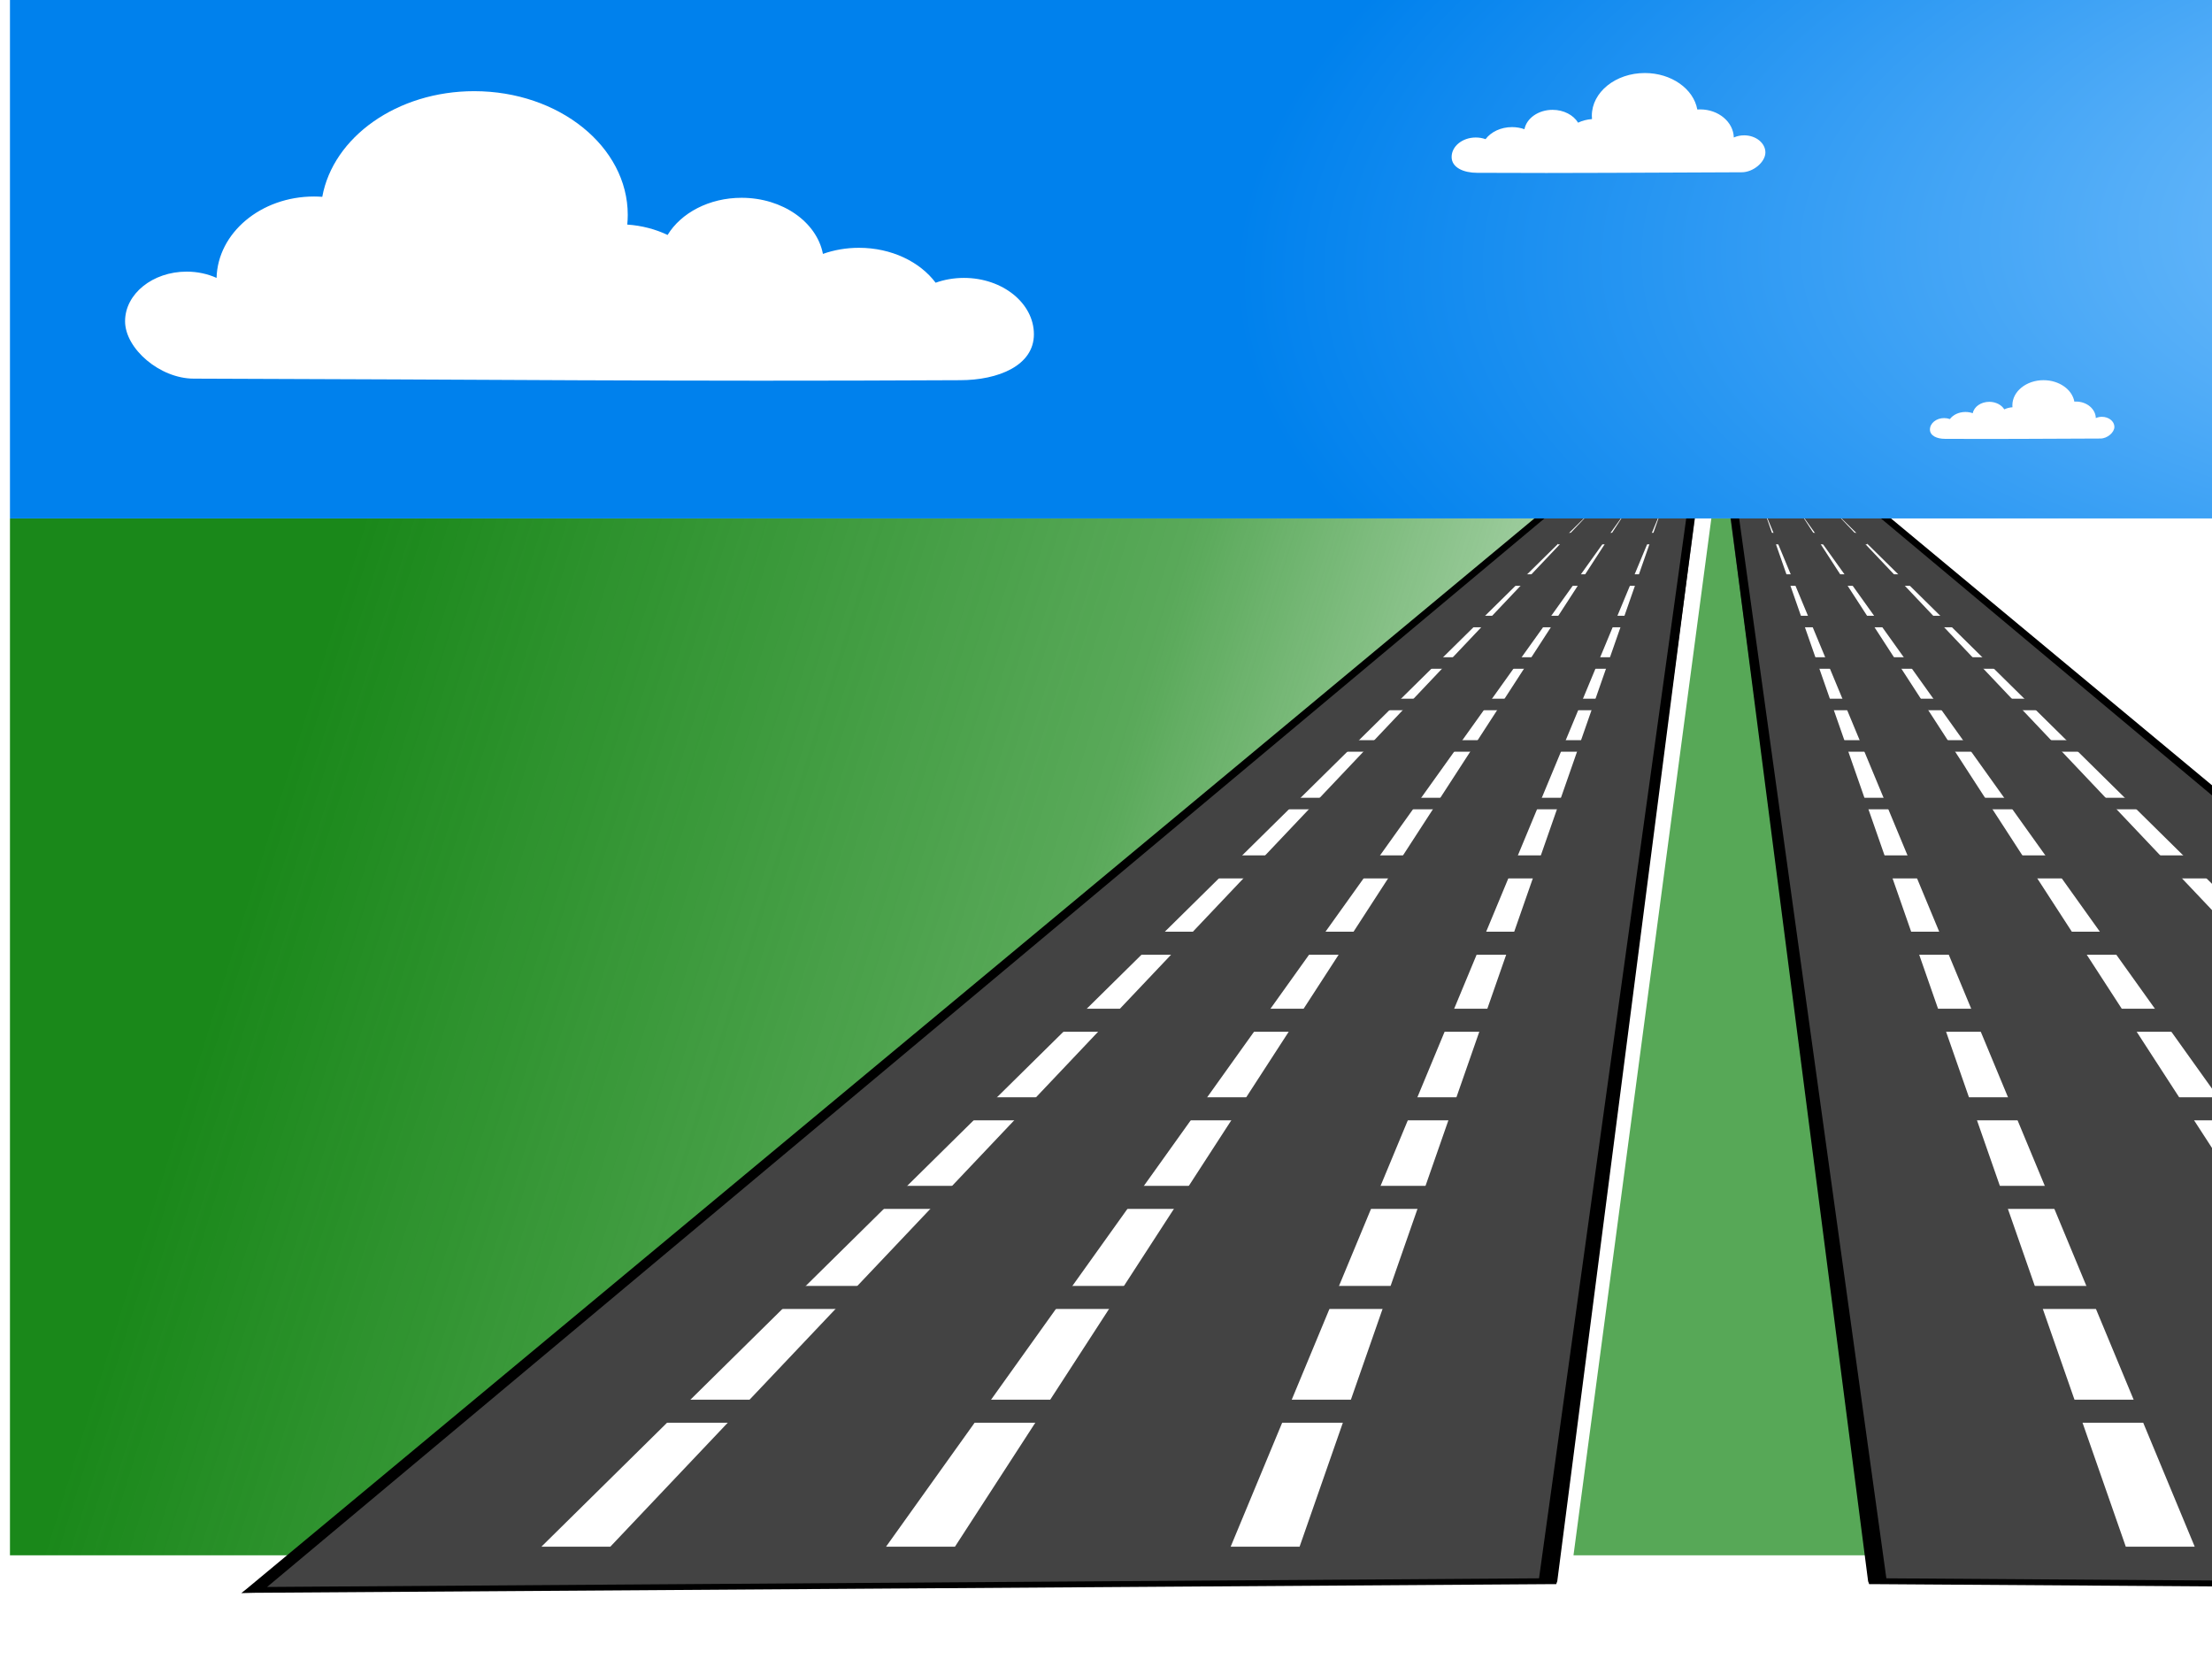
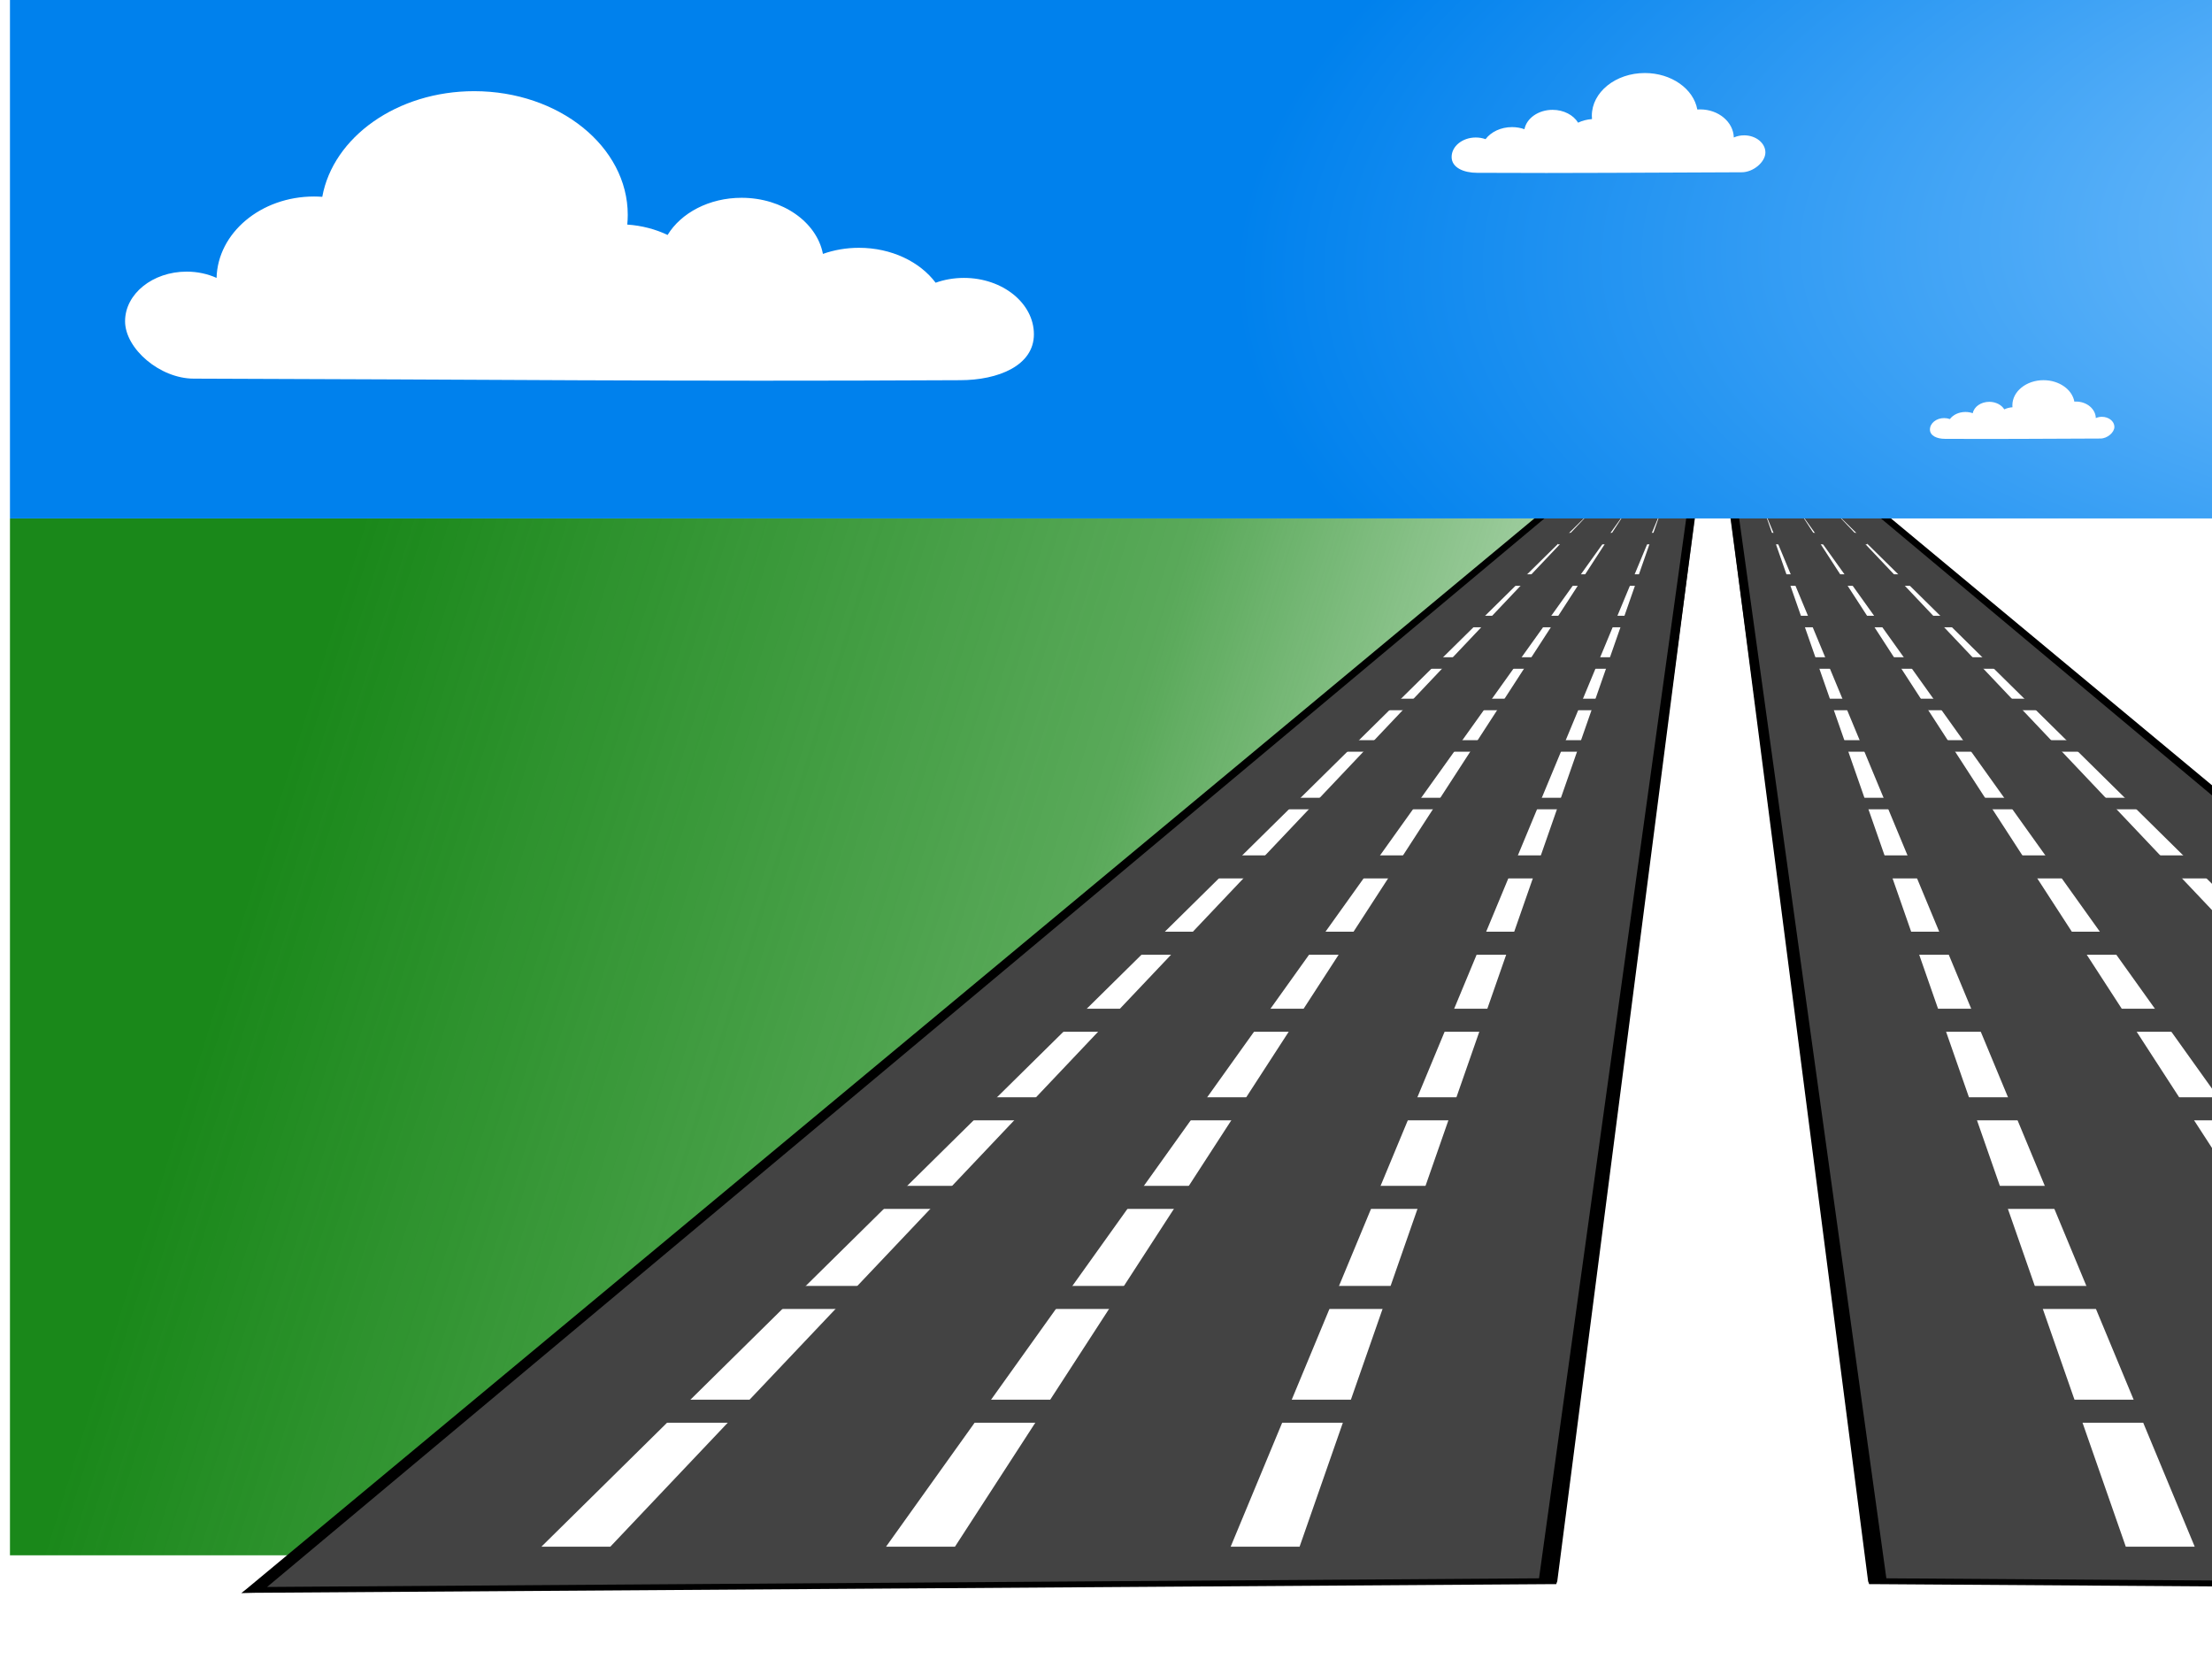
<svg xmlns="http://www.w3.org/2000/svg" xmlns:xlink="http://www.w3.org/1999/xlink" width="640" height="480">
  <title>siler</title>
  <defs>
    <linearGradient id="linearGradient4145">
      <stop offset="0" id="stop4147" stop-color="#ffff22" />
      <stop offset="1" id="stop4149" stop-opacity="0.794" stop-color="#ffff71" />
    </linearGradient>
    <linearGradient id="linearGradient3162">
      <stop offset="0" id="stop3164" stop-color="#8bcbff" />
      <stop offset="1" id="stop3166" stop-color="#0081ed" />
    </linearGradient>
    <linearGradient id="linearGradient4223">
      <stop offset="0" id="stop4225" stop-color="#1a881a" />
      <stop id="stop4233" offset="0.5" stop-opacity="0.722" stop-color="#1a881a" />
      <stop offset="1" id="stop4227" stop-opacity="0" stop-color="#1a881a" />
    </linearGradient>
    <linearGradient xlink:href="#linearGradient4223" id="linearGradient4231" x1="7.248" y1="39.62" x2="54.309" y2="58.536" gradientUnits="userSpaceOnUse" />
    <radialGradient xlink:href="#linearGradient3162" id="radialGradient3168" cx="78.461" cy="-5.607" fx="78.461" fy="-5.607" r="50" gradientTransform="matrix(0.853,-3.1244139e-2,9.2295677e-3,0.252,11.613,7.803)" gradientUnits="userSpaceOnUse" />
    <radialGradient xlink:href="#linearGradient4145" id="radialGradient4151" cx="-50" cy="25" fx="-50" fy="25" r="25" gradientUnits="userSpaceOnUse" gradientTransform="matrix(1.562,0,0,1.375,28.125,-9.375)" />
    <radialGradient xlink:href="#linearGradient3162" id="radialGradient2301" gradientUnits="userSpaceOnUse" gradientTransform="matrix(0.853,-3.1244139e-2,9.2295677e-3,0.252,11.613,7.803)" cx="78.461" cy="-5.607" fx="78.461" fy="-5.607" r="50" />
    <linearGradient xlink:href="#linearGradient4223" id="linearGradient2309" gradientUnits="userSpaceOnUse" x1="7.248" y1="39.62" x2="54.309" y2="58.536" />
    <filter x="-0.228" width="1.456" y="-0.228" height="1.456" id="filter4376">
      <feGaussianBlur stdDeviation="4.75" id="feGaussianBlur4378" />
    </filter>
    <radialGradient xlink:href="#linearGradient4145" id="radialGradient4657" gradientUnits="userSpaceOnUse" gradientTransform="matrix(1.562,0,0,1.375,28.125,-9.375)" cx="-50" cy="25" fx="-50" fy="25" r="25" />
    <radialGradient xlink:href="#linearGradient3162" id="radialGradient2218" gradientUnits="userSpaceOnUse" gradientTransform="matrix(8.502,-0.469,9.2029625e-2,3.778,115.789,117.044)" cx="78.461" cy="-5.607" fx="78.461" fy="-5.607" r="50" />
    <linearGradient xlink:href="#linearGradient4223" id="linearGradient2245" x1="0.151" y1="0.329" x2="1.174" y2="0.539" />
  </defs>
  <g>
    <title>Layer 1</title>
    <g id="layer1">
-       <path id="path3250" d="m495.144,150l9.971,0l39.885,300l-89.741,0l39.885,-300z" stroke-miterlimit="4" stroke-width="4.143" fill-opacity="0.733" fill="#1a881a" />
      <path id="path3172" d="m-22.113,12.5l0,0l0,0z" stroke-miterlimit="4" stroke-width="0" stroke="#000000" fill="#ffff00" />
      <path d="m2.883,150l458.674,0l-358.962,300l-99.712,0l0,-300l0,0z" id="rect3155" stroke-miterlimit="4" stroke-width="4.143" fill="url(#linearGradient2245)" />
      <use x="0" y="0" xlink:href="#rect3155" id="use3223" transform="matrix(-1,0,0,1,997.109,-0) " width="100" height="100" />
      <g id="g3197">
        <path d="m500,145l39.885,0l376.412,315l-374.305,-2.5l-41.992,-312.5l0,0z" id="rect2160" stroke-miterlimit="4" stroke-width="0.52" fill="#434343" />
        <g id="g3149">
          <path id="path3143" d="m530.299,147.5l304.121,300l-19.942,0l-284.179,-300z" stroke-miterlimit="4" stroke-width="4.143" fill="#ffffff" />
          <path d="m520.328,147.5l214.38,300l-19.942,0l-194.438,-300z" id="path2183" stroke-miterlimit="4" stroke-width="4.143" fill="#ffffff" />
          <path id="path2185" d="m510.357,147.5l124.64,300l-19.942,0l-104.697,-300z" stroke-miterlimit="4" stroke-width="4.143" fill="#ffffff" />
        </g>
        <rect y="15.6" x="52.29" height="1" width="5" id="rect3161" stroke-miterlimit="4" stroke-width="0" stroke="#000000" fill="#434343" transform="matrix(9.971,0,0,3.333,-11.031,114.167) " />
        <rect id="rect3167" width="9" height="1" x="54.29" y="35" stroke-miterlimit="4" stroke-width="0" stroke="#000000" fill="#434343" transform="matrix(9.971,0,0,3.333,-11.031,114.167) " />
        <rect y="40" x="54.29" height="2" width="12" id="rect3169" stroke-miterlimit="4" stroke-width="0" stroke="#000000" fill="#434343" transform="matrix(9.971,0,0,3.333,-11.031,114.167) " />
        <rect id="rect3171" width="14" height="2" x="55.29" y="46.625" stroke-miterlimit="4" stroke-width="0" stroke="#000000" fill="#434343" transform="matrix(9.971,0,0,3.333,-11.031,114.167) " />
        <rect y="53.312" x="56.29" height="2" width="15" id="rect3173" stroke-miterlimit="4" stroke-width="0" stroke="#000000" fill="#434343" transform="matrix(9.971,0,0,3.333,-11.031,114.167) " />
        <rect id="rect3175" width="18" height="2" x="56.29" y="61" stroke-miterlimit="4" stroke-width="0" stroke="#000000" fill="#434343" transform="matrix(9.971,0,0,3.333,-11.031,114.167) " />
        <rect y="68.688" x="56.29" height="2" width="21" id="rect3177" stroke-miterlimit="4" stroke-width="0" stroke="#000000" fill="#434343" transform="matrix(9.971,0,0,3.333,-11.031,114.167) " />
        <rect id="rect3179" width="24" height="2" x="56.29" y="77.375" stroke-miterlimit="4" stroke-width="0" stroke="#000000" fill="#434343" transform="matrix(9.971,0,0,3.333,-11.031,114.167) " />
        <rect y="87.25" x="56.29" height="2" width="28" id="rect3181" stroke-miterlimit="4" stroke-width="0" stroke="#000000" fill="#434343" transform="matrix(9.971,0,0,3.333,-11.031,114.167) " />
        <rect id="rect3187" width="5" height="1" x="53.29" y="19.2" stroke-miterlimit="4" stroke-width="0" stroke="#000000" fill="#434343" transform="matrix(9.971,0,0,3.333,-11.031,114.167) " />
        <rect y="22.8" x="53.29" height="1" width="7" id="rect3189" stroke-miterlimit="4" stroke-width="0" stroke="#000000" fill="#434343" transform="matrix(9.971,0,0,3.333,-11.031,114.167) " />
        <rect id="rect3191" width="8" height="1" x="53.29" y="26.4" stroke-miterlimit="4" stroke-width="0" stroke="#000000" fill="#434343" transform="matrix(9.971,0,0,3.333,-11.031,114.167) " />
        <rect y="30" x="53.29" height="1" width="9" id="rect3193" stroke-miterlimit="4" stroke-width="0" stroke="#000000" fill="#434343" transform="matrix(9.971,0,0,3.333,-11.031,114.167) " />
        <rect id="rect3195" width="3.642" height="1" x="51.648" y="12" stroke-miterlimit="4" stroke-width="0" stroke="#000000" fill="#434343" transform="matrix(9.971,0,0,3.333,-11.031,114.167) " />
        <path id="path3266" d="m535.125,140l0.594,0.531l4.375,3.625l1.031,0l-6,-4.156zm4.969,4.156l-38.875,0l-1.094,0l0,0.844l40.375,312.5l0.312,0.844l2.156,0l374.562,2.5l3.719,0.094l-1.562,-1.25l-379.594,-315.531zm-37.594,0.844l36.75,0.844l374.531,313.312l-368,-2.5l-43.281,-311.656z" stroke-miterlimit="4" stroke-width="0.52" fill="#000000" />
      </g>
      <use x="0" y="0" xlink:href="#g3197" id="use3220" transform="matrix(-1,0,0,1,991.068,0) " width="100" height="100" />
      <path d="m2.883,283.333l0,0z" id="path3252" stroke-width="5.765px" stroke="#000000" fill-rule="evenodd" fill="none" />
      <rect id="rect2187" width="997.117" height="150" x="2.883" y="0" stroke-miterlimit="4" stroke-width="0" stroke="#000000" fill="url(#radialGradient2218)" />
      <path id="path3174" d="m815.533,50a39.885,40 0 1 1 -79.769,0a39.885,40 0 1 1 79.769,0z" filter="url(#filter4376)" stroke-miterlimit="4" stroke-width="0" stroke="#000000" fill="url(#radialGradient4657)" />
      <path d="m903.486,71.953c-10.154,0 -18.568,6.045 -20,13.909c-0.358,-0.026 -0.718,-0.042 -1.084,-0.042c-6.987,0 -12.676,4.78 -12.832,10.716c-1.167,-0.525 -2.508,-0.826 -3.939,-0.826c-4.472,0 -8.106,2.928 -8.106,6.532c0,3.604 4.576,7.555 9.048,7.555c37.903,0.098 63.086,0.403 100.857,0.205c5.085,0 9.737,-1.943 9.737,-6.041c0,-4.098 -4.128,-7.424 -9.213,-7.424c-1.326,0 -2.584,0.227 -3.724,0.634c-2.064,-2.754 -5.811,-4.597 -10.093,-4.597c-1.686,0 -3.293,0.288 -4.743,0.803c-0.808,-4.181 -5.297,-7.386 -10.711,-7.386c-4.274,0 -7.972,1.995 -9.738,4.893c-1.579,-0.753 -3.383,-1.236 -5.309,-1.366c0.04,-0.421 0.064,-0.843 0.064,-1.273c0,-8.991 -9.058,-16.289 -20.215,-16.289z" id="path8739" stroke-dashoffset="0" stroke-miterlimit="4" fill-rule="nonzero" fill="#ffffff" />
      <path d="m591.258,110c4.53,0 8.283,2.697 8.921,6.204c0.16,-0.011 0.32,-0.019 0.484,-0.019c3.116,0 5.655,2.132 5.724,4.78c0.521,-0.234 1.119,-0.369 1.757,-0.369c1.995,0 3.616,1.306 3.616,2.914c0,1.608 -2.041,3.37 -4.036,3.37c-16.908,0.044 -28.141,0.18 -44.99,0.091c-2.268,0 -4.343,-0.867 -4.343,-2.695c0,-1.828 1.841,-3.312 4.11,-3.312c0.591,0 1.153,0.101 1.661,0.283c0.921,-1.229 2.592,-2.051 4.502,-2.051c0.752,0 1.469,0.129 2.116,0.358c0.36,-1.865 2.363,-3.295 4.778,-3.295c1.907,0 3.556,0.89 4.344,2.183c0.704,-0.336 1.509,-0.552 2.368,-0.61c-0.018,-0.188 -0.029,-0.376 -0.029,-0.568c0,-4.011 4.04,-7.266 9.018,-7.266z" id="path8741" stroke-dashoffset="0" stroke-miterlimit="4" fill-rule="nonzero" fill="#ffffff" />
      <path d="m137.2,26.379c-22.317,0 -40.811,13.286 -43.956,30.569c-0.787,-0.056 -1.579,-0.093 -2.382,-0.093c-15.355,0 -27.86,10.506 -28.202,23.551c-2.565,-1.155 -5.513,-1.816 -8.658,-1.816c-9.829,0 -17.815,6.435 -17.815,14.356c0,7.92 10.057,16.605 19.886,16.605c83.304,0.216 138.653,0.886 221.668,0.45c11.177,0 21.399,-4.271 21.399,-13.277c0,-9.006 -9.072,-16.317 -20.249,-16.317c-2.914,0 -5.68,0.499 -8.184,1.393c-4.537,-6.054 -12.772,-10.104 -22.183,-10.104c-3.706,0 -7.237,0.634 -10.425,1.765c-1.776,-9.189 -11.641,-16.234 -23.54,-16.234c-9.394,0 -17.521,4.386 -21.402,10.754c-3.47,-1.655 -7.436,-2.717 -11.668,-3.003c0.089,-0.925 0.141,-1.853 0.141,-2.797c0,-19.76 -19.907,-35.802 -44.43,-35.802z" id="path8811" stroke-dashoffset="0" stroke-miterlimit="4" fill-rule="nonzero" fill="#ffffff" />
      <path d="m475.909,21.13c7.705,0 14.09,4.587 15.176,10.554c0.272,-0.019 0.545,-0.032 0.822,-0.032c5.301,0 9.619,3.627 9.737,8.131c0.886,-0.399 1.903,-0.627 2.989,-0.627c3.393,0 6.151,2.222 6.151,4.956c0,2.734 -3.472,5.733 -6.866,5.733c-28.76,0.075 -47.869,0.306 -76.53,0.155c-3.859,0 -7.388,-1.475 -7.388,-4.584c0,-3.109 3.132,-5.633 6.991,-5.633c1.006,0 1.961,0.172 2.825,0.481c1.566,-2.09 4.41,-3.488 7.658,-3.488c1.279,0 2.499,0.219 3.599,0.609c0.613,-3.172 4.019,-5.605 8.127,-5.605c3.243,0 6.049,1.514 7.389,3.713c1.198,-0.571 2.567,-0.938 4.028,-1.037c-0.031,-0.32 -0.049,-0.64 -0.049,-0.966c0,-6.822 6.873,-12.36 15.339,-12.36z" id="path8813" stroke-dashoffset="0" stroke-miterlimit="4" fill-rule="nonzero" fill="#ffffff" />
    </g>
  </g>
</svg>